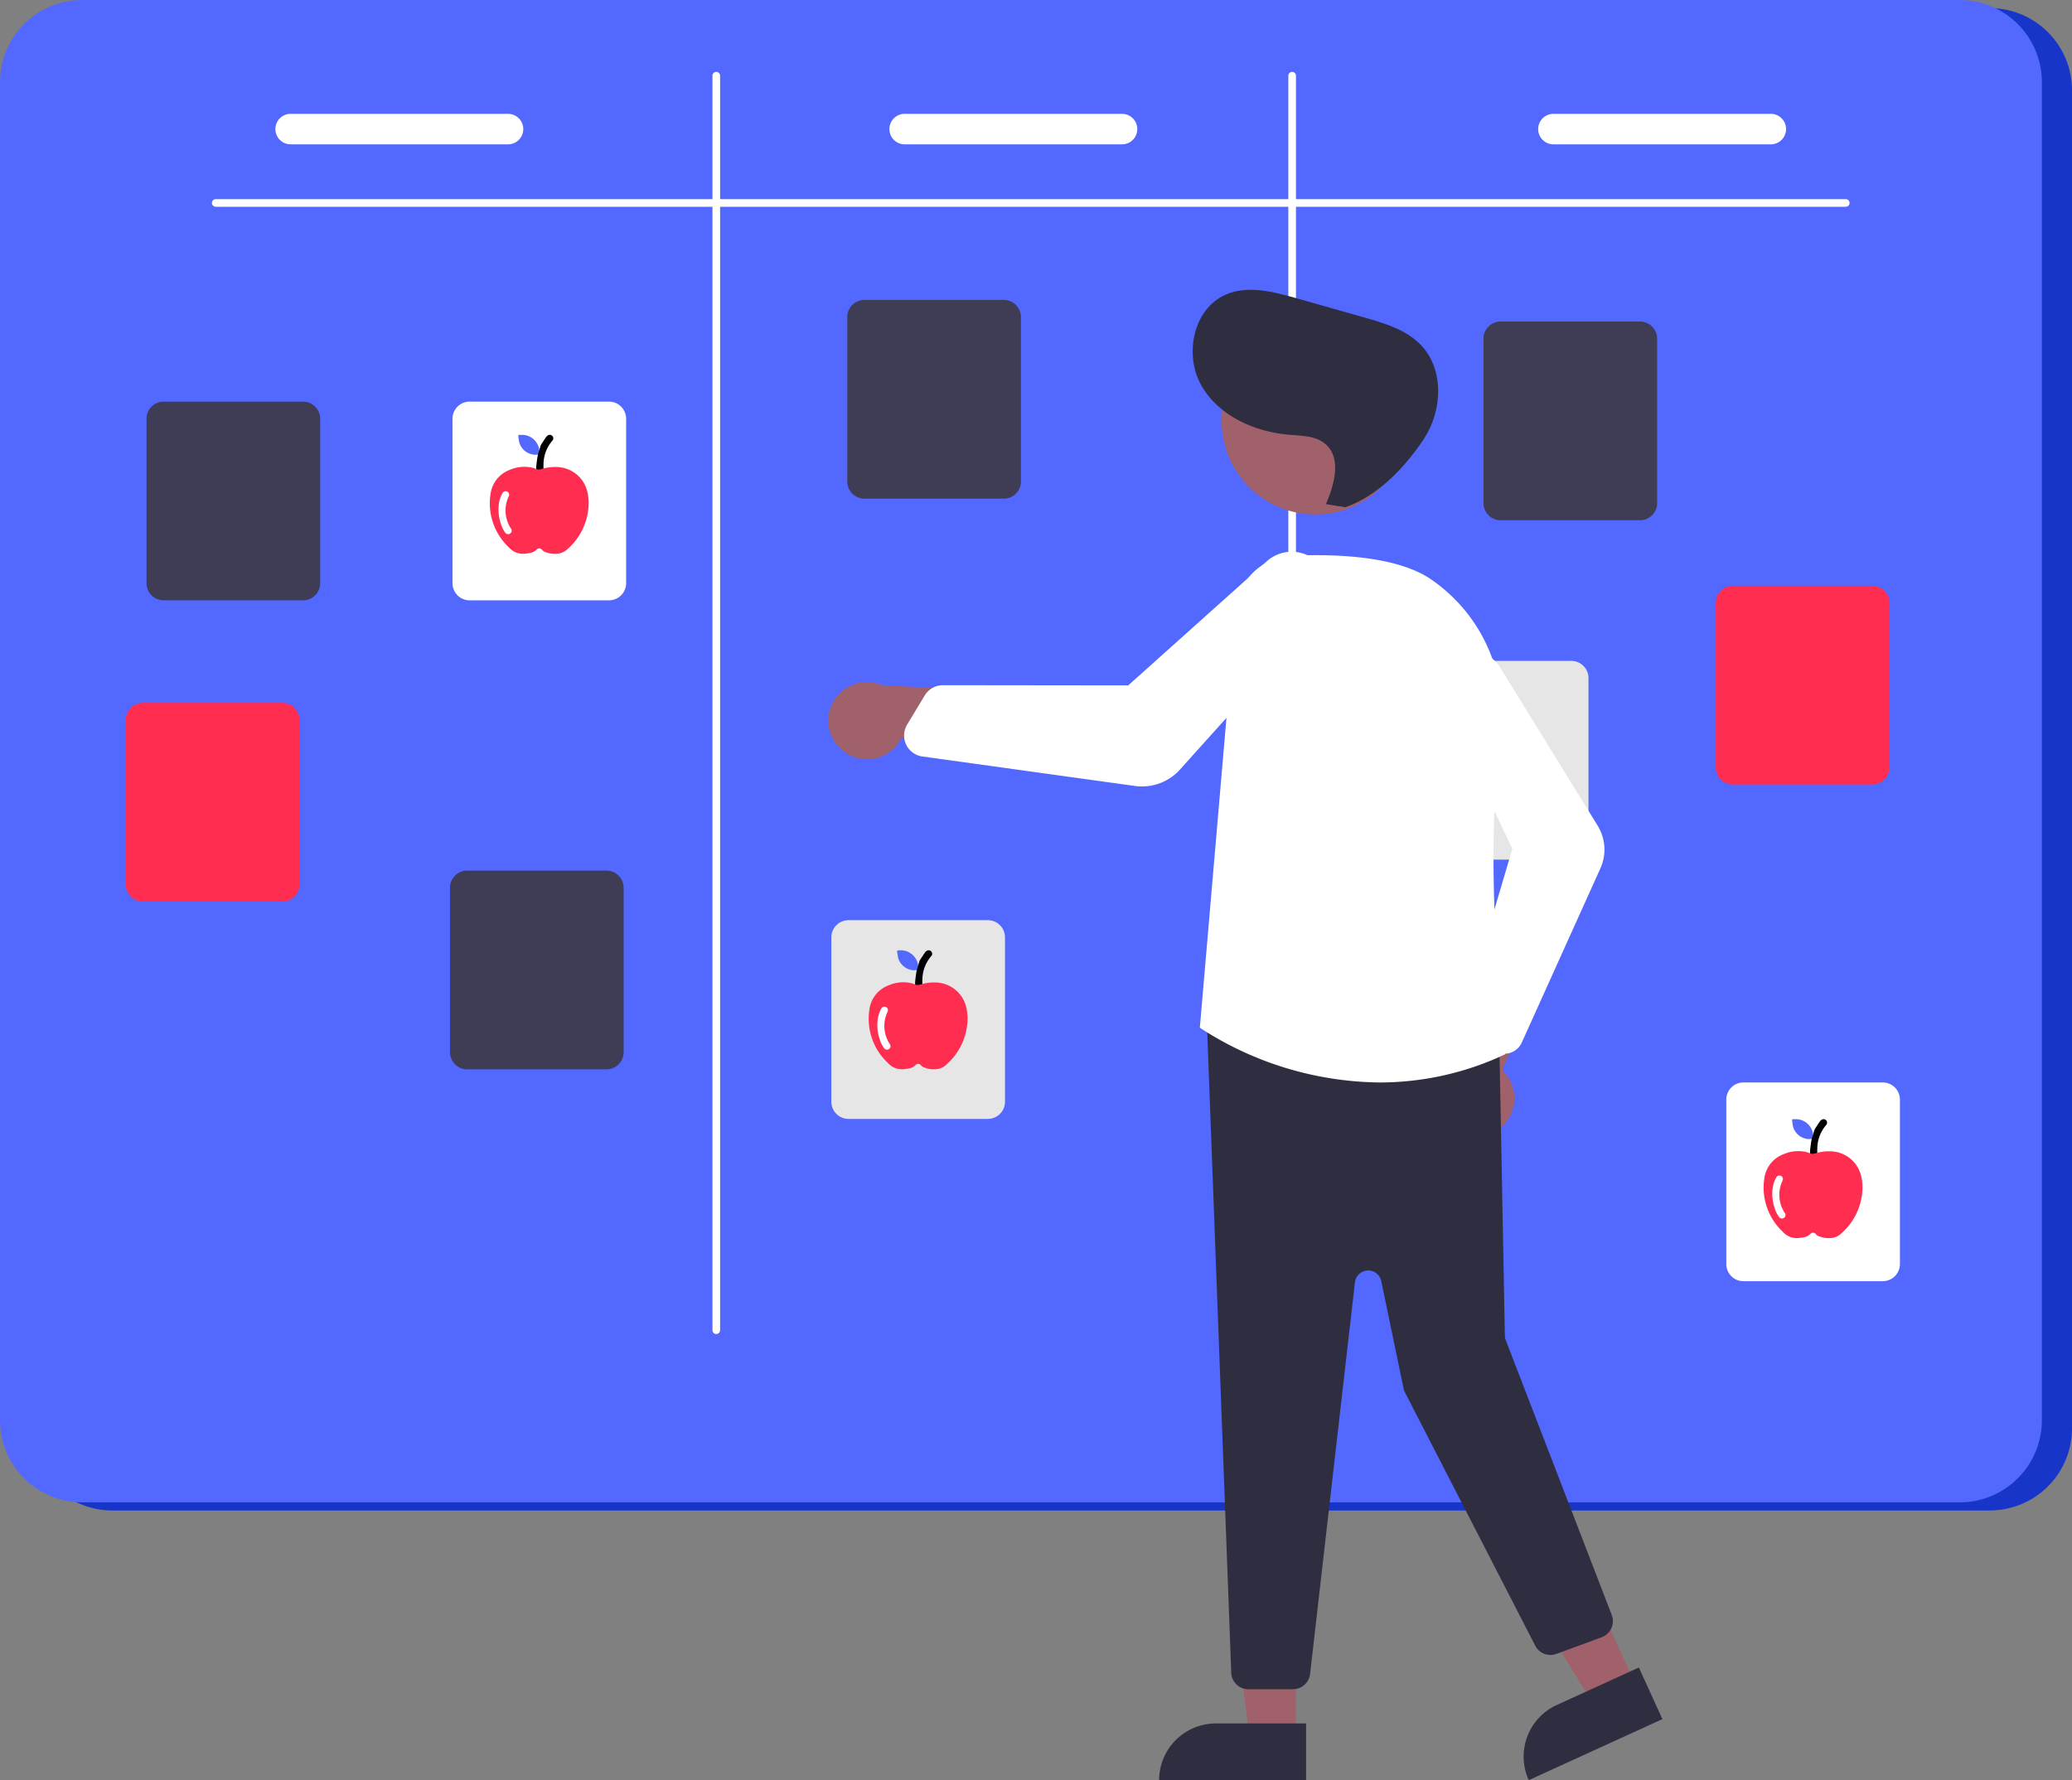
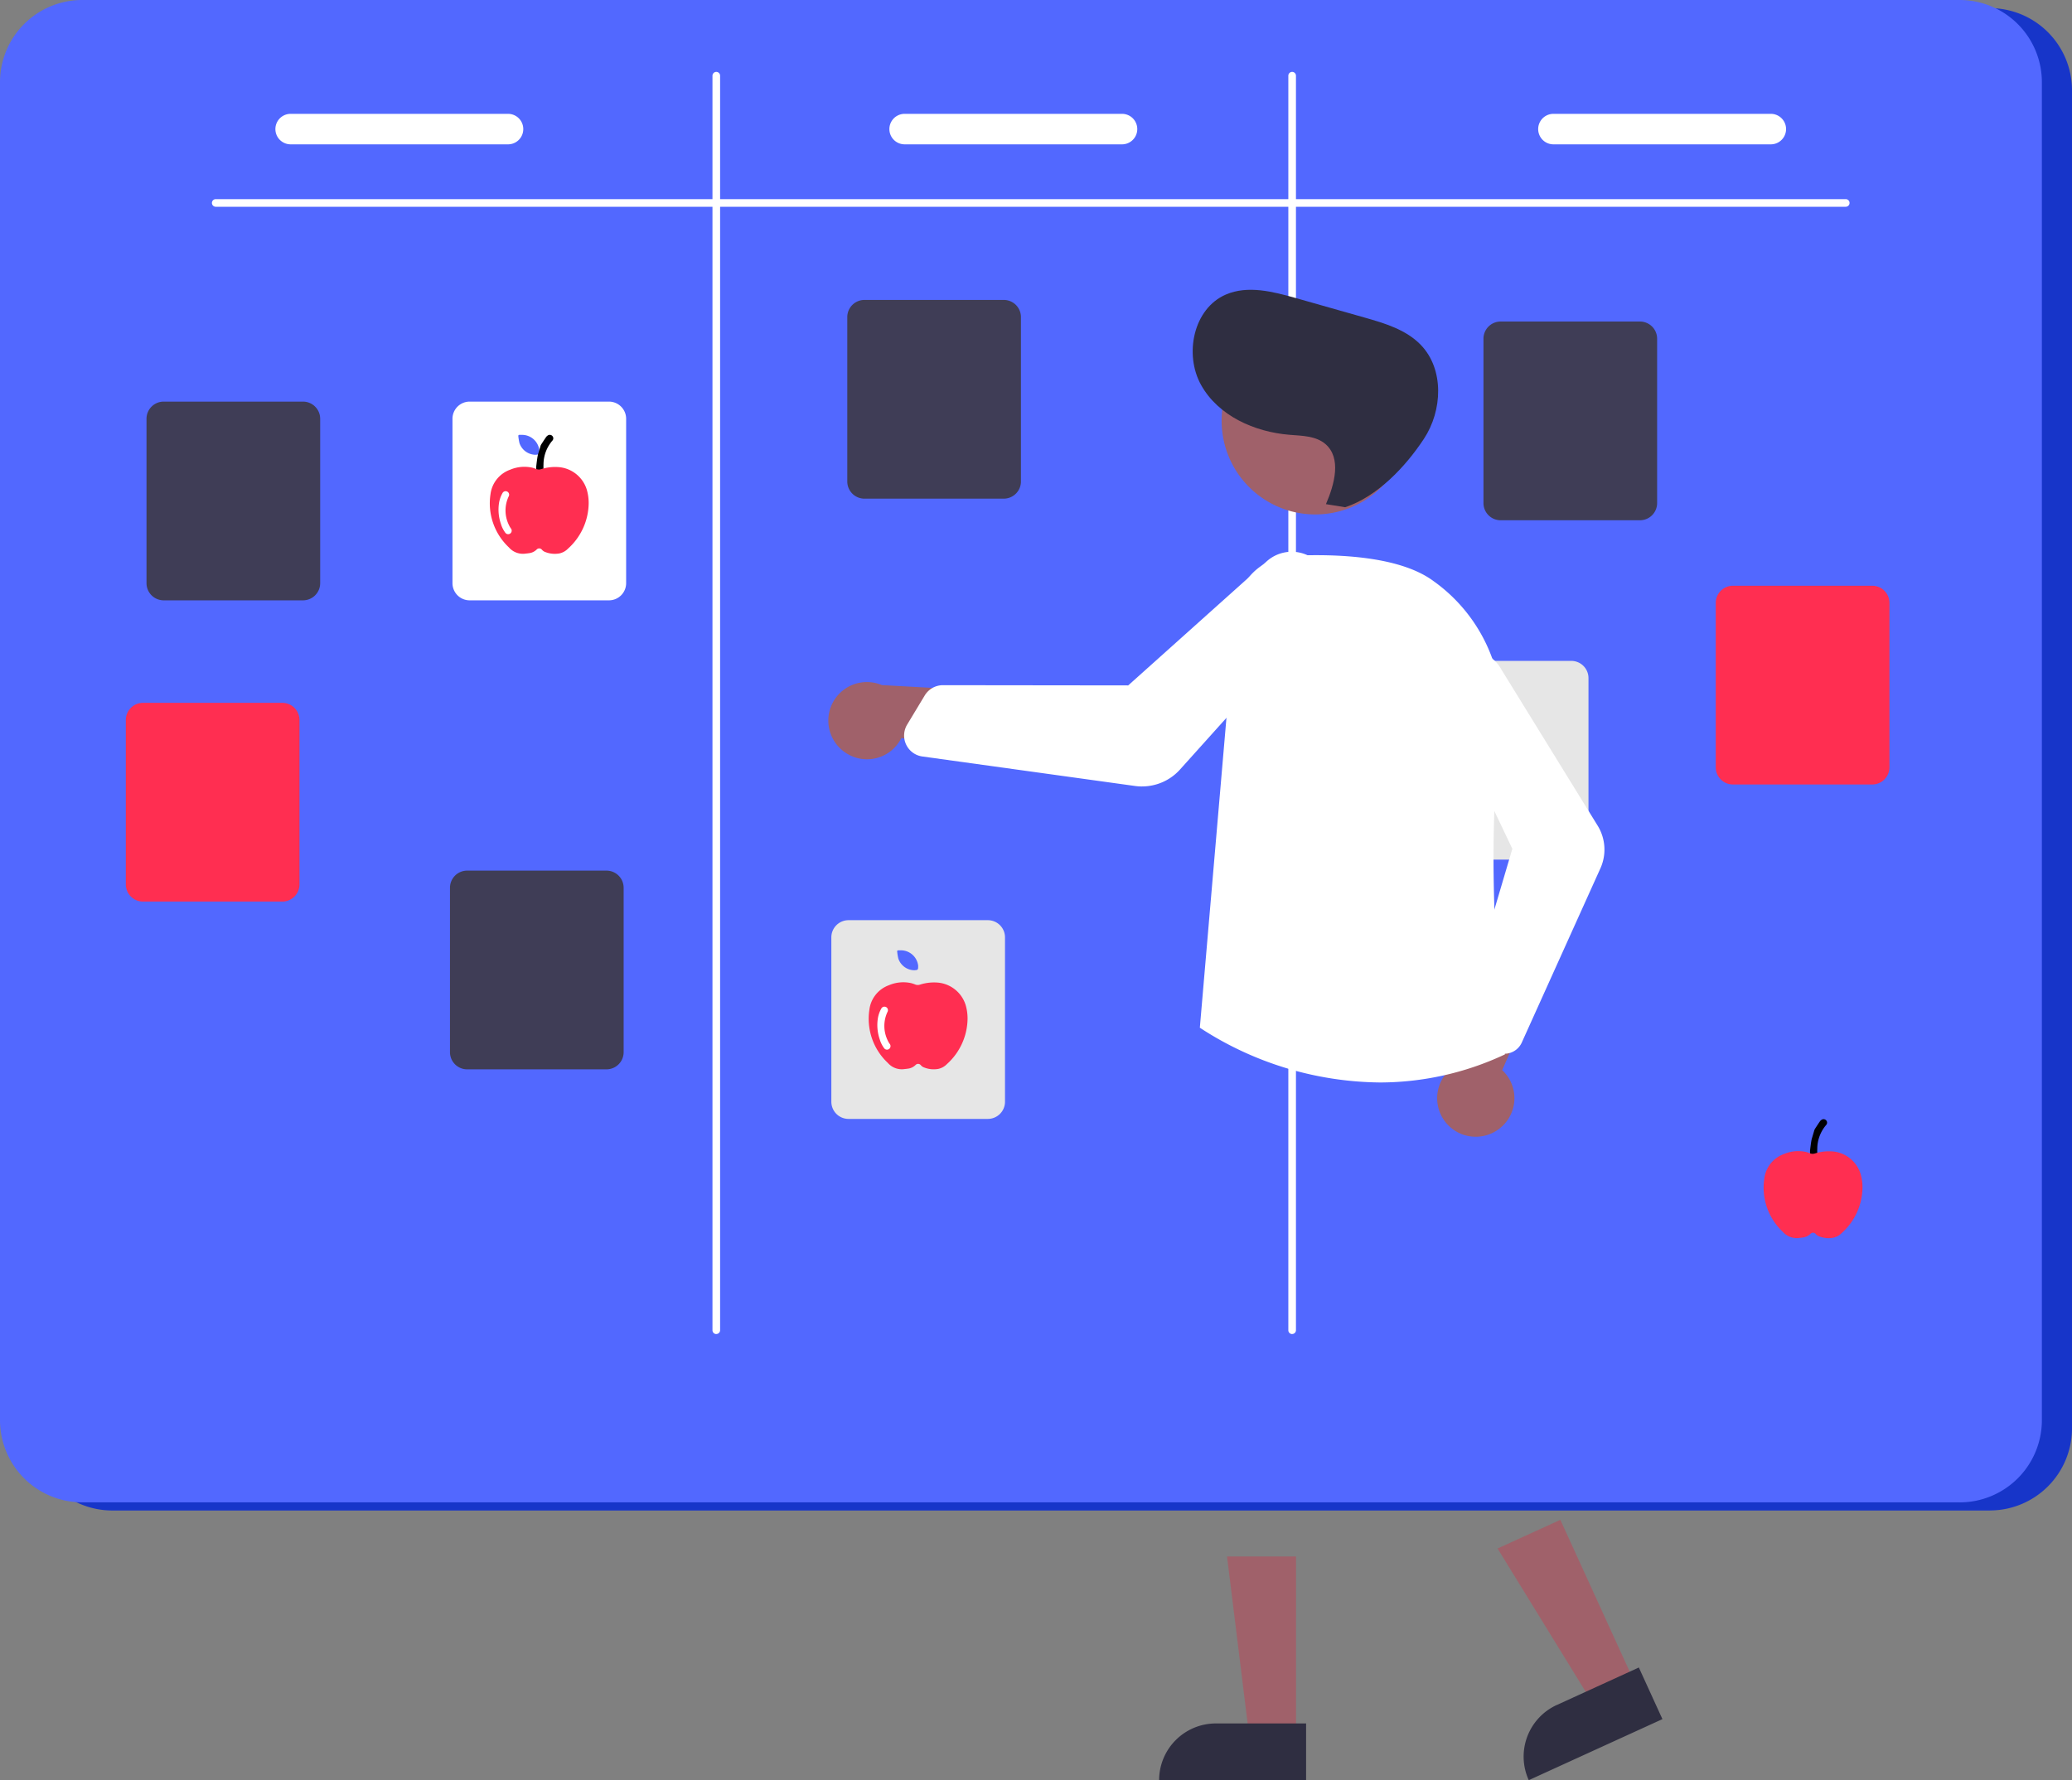
<svg xmlns="http://www.w3.org/2000/svg" id="Group_181" data-name="Group 181" width="221.004" height="189.909" viewBox="0 0 221.004 189.909">
  <rect x="0" y="0" width="221.004" height="189.909" fill="#808080" stroke="none" />
  <defs>
    <clipPath id="clip-path">
      <rect id="Rectangle_105" data-name="Rectangle 105" width="221.004" height="189.909" fill="none" />
    </clipPath>
  </defs>
  <g id="Group_180" data-name="Group 180" clip-path="url(#clip-path)">
    <path id="Path_585" data-name="Path 585" d="M216.923,162.4H16.672a8.77,8.77,0,0,1-8.77-8.77V10.9a8.77,8.77,0,0,1,8.77-8.77H216.923a8.769,8.769,0,0,1,8.77,8.77V153.626a8.769,8.769,0,0,1-8.77,8.77" transform="translate(-4.688 -1.263)" fill="#1735c9" />
    <path id="Path_586" data-name="Path 586" d="M209.021,160.267H8.77A8.77,8.77,0,0,1,0,151.5V8.77A8.77,8.77,0,0,1,8.77,0H209.021a8.769,8.769,0,0,1,8.77,8.77V151.5a8.769,8.769,0,0,1-8.77,8.77" fill="#5268ff" />
    <path id="Path_587" data-name="Path 587" d="M229.835,53.039H55.976a.407.407,0,1,1,0-.814H229.835a.407.407,0,1,1,0,.814" transform="translate(-32.965 -30.982)" fill="#fff" />
    <path id="Path_588" data-name="Path 588" d="M187.232,153.5a.407.407,0,0,1-.407-.407V19.262a.407.407,0,0,1,.814,0V153.088a.407.407,0,0,1-.407.407" transform="translate(-110.831 -11.185)" fill="#fff" />
    <path id="Path_589" data-name="Path 589" d="M338.232,153.5a.407.407,0,0,1-.407-.407V19.262a.407.407,0,1,1,.814,0V153.088a.407.407,0,0,1-.407.407" transform="translate(-200.409 -11.185)" fill="#fff" />
    <path id="Path_590" data-name="Path 590" d="M55.112,126.524H40.248a1.833,1.833,0,0,1-1.83-1.83v-17.54a1.833,1.833,0,0,1,1.83-1.83H55.112a1.833,1.833,0,0,1,1.83,1.83v17.54a1.833,1.833,0,0,1-1.83,1.83" transform="translate(-22.791 -62.481)" fill="#3f3d56" />
    <path id="Path_591" data-name="Path 591" d="M134.687,249.524H119.823a1.833,1.833,0,0,1-1.83-1.83v-17.54a1.833,1.833,0,0,1,1.83-1.83h14.863a1.833,1.833,0,0,1,1.83,1.83v17.54a1.833,1.833,0,0,1-1.83,1.83" transform="translate(-69.997 -135.449)" fill="#3f3d56" />
    <path id="Path_592" data-name="Path 592" d="M405.687,105.524H390.823a1.833,1.833,0,0,1-1.83-1.83V86.153a1.833,1.833,0,0,1,1.83-1.83h14.863a1.833,1.833,0,0,1,1.83,1.83v17.54a1.833,1.833,0,0,1-1.83,1.83" transform="translate(-230.763 -50.023)" fill="#3f3d56" />
    <path id="Path_593" data-name="Path 593" d="M466.6,174.814H451.735a1.833,1.833,0,0,1-1.83-1.83v-17.54a1.833,1.833,0,0,1,1.83-1.83H466.6a1.833,1.833,0,0,1,1.83,1.83v17.54a1.833,1.833,0,0,1-1.83,1.83" transform="translate(-266.898 -91.128)" fill="#ff2e51" />
-     <path id="Path_594" data-name="Path 594" d="M469.354,305.083H454.49a1.833,1.833,0,0,1-1.83-1.83v-17.54a1.833,1.833,0,0,1,1.83-1.83h14.863a1.833,1.833,0,0,1,1.83,1.83v17.54a1.833,1.833,0,0,1-1.83,1.83" transform="translate(-268.532 -168.408)" fill="#fff" />
    <path id="Path_595" data-name="Path 595" d="M387.687,194.524H372.823a1.833,1.833,0,0,1-1.83-1.83v-17.54a1.833,1.833,0,0,1,1.83-1.83h14.863a1.833,1.833,0,0,1,1.83,1.83v17.54a1.833,1.833,0,0,1-1.83,1.83" transform="translate(-220.085 -102.821)" fill="#e6e6e6" />
    <path id="Path_596" data-name="Path 596" d="M234.687,262.523H219.823a1.833,1.833,0,0,1-1.83-1.83v-17.54a1.833,1.833,0,0,1,1.83-1.83h14.863a1.833,1.833,0,0,1,1.83,1.83v17.54a1.833,1.833,0,0,1-1.83,1.83" transform="translate(-129.32 -143.16)" fill="#e6e6e6" />
    <path id="Path_597" data-name="Path 597" d="M49.687,205.524H34.823a1.833,1.833,0,0,1-1.83-1.83v-17.54a1.833,1.833,0,0,1,1.83-1.83H49.687a1.833,1.833,0,0,1,1.83,1.83v17.54a1.833,1.833,0,0,1-1.83,1.83" transform="translate(-19.573 -109.346)" fill="#ff2e51" />
    <path id="Path_598" data-name="Path 598" d="M135.342,126.524H120.478a1.833,1.833,0,0,1-1.83-1.83v-17.54a1.833,1.833,0,0,1,1.83-1.83h14.863a1.833,1.833,0,0,1,1.83,1.83v17.54a1.833,1.833,0,0,1-1.83,1.83" transform="translate(-70.386 -62.481)" fill="#fff" />
    <path id="Path_599" data-name="Path 599" d="M97.027,33.109H73.841a1.627,1.627,0,1,1,0-3.254H97.027a1.627,1.627,0,0,1,0,3.254" transform="translate(-42.84 -17.711)" fill="#fff" />
    <path id="Path_600" data-name="Path 600" d="M258.027,33.109H234.841a1.627,1.627,0,1,1,0-3.254h23.186a1.627,1.627,0,1,1,0,3.254" transform="translate(-138.35 -17.711)" fill="#fff" />
    <path id="Path_601" data-name="Path 601" d="M428.154,33.109H404.968a1.627,1.627,0,1,1,0-3.254h23.186a1.627,1.627,0,1,1,0,3.254" transform="translate(-239.275 -17.711)" fill="#fff" />
    <path id="Path_602" data-name="Path 602" d="M238.862,99.857H224a1.833,1.833,0,0,1-1.83-1.83V80.486a1.833,1.833,0,0,1,1.83-1.83h14.863a1.833,1.833,0,0,1,1.83,1.83v17.54a1.833,1.833,0,0,1-1.83,1.83" transform="translate(-131.797 -46.661)" fill="#3f3d56" />
    <path id="Path_603" data-name="Path 603" d="M329.112,427.436h-4.987L321.753,408.2h7.36Z" transform="translate(-190.874 -242.158)" fill="#a0616a" />
    <path id="Path_604" data-name="Path 604" d="M310,451.985h9.618v6.056H303.941A6.056,6.056,0,0,1,310,451.985" transform="translate(-180.307 -268.132)" fill="#2f2e41" />
    <path id="Path_605" data-name="Path 605" d="M407.381,416.084l-4.536,2.072-10.15-16.51,6.695-3.058Z" transform="translate(-232.959 -236.455)" fill="#a0616a" />
    <path id="Path_606" data-name="Path 606" d="M403.064,441.32l8.748-4,2.516,5.508-14.256,6.512a6.055,6.055,0,0,1,2.992-8.024" transform="translate(-237.01 -259.435)" fill="#2f2e41" />
    <path id="Path_607" data-name="Path 607" d="M383.462,267.512a4.091,4.091,0,0,0,.809-5.728,4.046,4.046,0,0,0-.483-.536l5.862-13.3-7.447,1.262-4.425,12.438a4.112,4.112,0,0,0,5.684,5.865" transform="translate(-223.562 -147.09)" fill="#a0616a" />
-     <path id="Path_608" data-name="Path 608" d="M325.657,336.5h-4.764a1.837,1.837,0,0,1-1.826-1.7l-2.6-69.378a1.829,1.829,0,0,1,2-1.954l27.552,2.926a1.831,1.831,0,0,1,1.652,1.787l.578,30.6a1.409,1.409,0,0,0,.1.486l11.3,29.308a1.83,1.83,0,0,1-1.049,2.366l-.026.01-4.828,1.779a1.831,1.831,0,0,1-2.26-.88l-13.884-27a1.814,1.814,0,0,1-.164-.465l-2.372-11.427a1.424,1.424,0,0,0-2.808.127l-4.784,41.785a1.83,1.83,0,0,1-1.819,1.622" transform="translate(-187.737 -156.294)" fill="#2f2e41" />
    <path id="Path_609" data-name="Path 609" d="M330.325,85.8a9.991,9.991,0,1,1-9.991,9.991,9.99,9.99,0,0,1,9.991-9.991" transform="translate(-190.032 -50.902)" fill="#a0616a" />
    <path id="Path_610" data-name="Path 610" d="M333.791,201.849a35.663,35.663,0,0,1-19.066-5.775l-.1-.067.01-.118,3.822-44.507a6.272,6.272,0,0,1,5.938-5.72c4.953-.228,11.605.059,15.167,2.712a17.368,17.368,0,0,1,7.116,16.561c-1.782,13.512.237,31.74.473,33.774l.017.146-.134.062a31.429,31.429,0,0,1-13.246,2.933" transform="translate(-186.647 -86.374)" fill="#fff" />
    <path id="Path_611" data-name="Path 611" d="M384.15,213.769a2.037,2.037,0,0,1-1.5-.66l-2.185-2.384a2.044,2.044,0,0,1-.451-1.95L385,191.909l-7.582-15.923a3.583,3.583,0,0,1,6.39-3.239L394.1,189.442A4.862,4.862,0,0,1,394.39,194l-8.383,18.575a2.029,2.029,0,0,1-1.532,1.171,2.054,2.054,0,0,1-.324.026" transform="translate(-223.69 -101.361)" fill="#fff" />
    <path id="Path_612" data-name="Path 612" d="M218.9,186.306a4.091,4.091,0,0,0,6.1-1.455l14.415,1.869-3.313-6.788-13.181-.735a4.112,4.112,0,0,0-4.022,7.109" transform="translate(-128.864 -106.115)" fill="#a0616a" />
    <path id="Path_613" data-name="Path 613" d="M262.454,169.748a5.518,5.518,0,0,1-.751-.052l-22.678-3.146a2.253,2.253,0,0,1-1.729-1.265,2.288,2.288,0,0,1-.129-.337h0a2.264,2.264,0,0,1,.234-1.8l1.877-3.111a2.272,2.272,0,0,1,1.935-1.093h0l19.767.023,14.763-13.227a4,4,0,0,1,5.483,5.823L266.5,167.945a5.436,5.436,0,0,1-4.044,1.8" transform="translate(-140.642 -85.85)" fill="#fff" />
    <path id="Path_614" data-name="Path 614" d="M326.959,98.868c.913-2.113,1.685-4.927-.066-6.42-1.016-.866-2.479-.868-3.81-.977-3.749-.3-7.609-2.029-9.441-5.313s-.81-8.17,2.648-9.652c2.33-1,5-.318,7.441.373l7.324,2.077c2.176.617,4.461,1.3,6.028,2.93,2.5,2.6,2.312,7,.327,10.013s-4.974,6.155-8.395,7.3Z" transform="translate(-185.531 -45.087)" fill="#2f2e41" />
    <path id="Path_615" data-name="Path 615" d="M470.237,293.511a1.856,1.856,0,0,1,1.907,1.521.705.705,0,0,1,.017.16c0,.383-.01.423-.425.444a1.833,1.833,0,0,1-1.691-1.245,5.672,5.672,0,0,1-.12-.712c-.019-.117.024-.179.151-.168.053,0,.107,0,.161,0" transform="translate(-278.772 -174.119)" fill="#5268ff" />
    <path id="Path_616" data-name="Path 616" d="M474.624,297.3v-.415s.108-1.016.192-1.3l.278-.933c.024-.045.044-.092.072-.134.17-.261.339-.523.517-.78a.682.682,0,0,1,.188-.17.368.368,0,0,1,.475.069.358.358,0,0,1,.009.48,3.922,3.922,0,0,0-.957,2.571c-.013.167,0,.336,0,.515Z" transform="translate(-281.562 -174.119)" />
    <path id="Path_617" data-name="Path 617" d="M473.015,305.738a6.607,6.607,0,0,1-2.2,4.878,1.82,1.82,0,0,1-.938.518,2.777,2.777,0,0,1-1.605-.2.939.939,0,0,1-.246-.2.369.369,0,0,0-.546-.032,1.4,1.4,0,0,1-.861.408c-.127.023-.258.029-.386.047a1.975,1.975,0,0,1-1.724-.665,6.449,6.449,0,0,1-1.964-5.694,3.193,3.193,0,0,1,2.1-2.6,3.888,3.888,0,0,1,2.333-.22,3.06,3.06,0,0,1,.447.148.743.743,0,0,0,.5.021,4.9,4.9,0,0,1,2.046-.208,3.427,3.427,0,0,1,2.836,2.371,5.018,5.018,0,0,1,.207,1.428" transform="translate(-274.357 -179.092)" fill="#ff2e51" />
-     <path id="Path_618" data-name="Path 618" d="M465.471,308.289a.372.372,0,0,1,.352.535,3.509,3.509,0,0,0,.025,3.091,1.952,1.952,0,0,0,.211.356.376.376,0,1,1-.6.454,3.01,3.01,0,0,1-.476-.954,4.666,4.666,0,0,1-.21-2.155,3.129,3.129,0,0,1,.385-1.135.374.374,0,0,1,.312-.193" transform="translate(-275.691 -182.887)" fill="#fff" />
    <path id="Path_619" data-name="Path 619" d="M136.225,114.046a1.856,1.856,0,0,1,1.907,1.52.729.729,0,0,1,.017.16c0,.383-.01.423-.425.444a1.833,1.833,0,0,1-1.691-1.245,5.673,5.673,0,0,1-.12-.711c-.019-.118.024-.18.151-.169.053,0,.107,0,.161,0" transform="translate(-80.625 -67.655)" fill="#5268ff" />
    <path id="Path_620" data-name="Path 620" d="M140.612,117.832v-.415s.108-1.016.192-1.3l.278-.933c.024-.045.044-.092.072-.134.17-.261.339-.524.517-.78a.684.684,0,0,1,.188-.17.368.368,0,0,1,.476.069.357.357,0,0,1,.009.48,3.922,3.922,0,0,0-.957,2.571c-.013.167,0,.336,0,.515Z" transform="translate(-83.416 -67.655)" />
    <path id="Path_621" data-name="Path 621" d="M139,126.274a6.605,6.605,0,0,1-2.2,4.878,1.814,1.814,0,0,1-.938.518,2.774,2.774,0,0,1-1.605-.2.941.941,0,0,1-.246-.2.369.369,0,0,0-.546-.032,1.4,1.4,0,0,1-.861.408c-.127.023-.258.028-.386.047a1.975,1.975,0,0,1-1.724-.665,6.449,6.449,0,0,1-1.964-5.694,3.192,3.192,0,0,1,2.1-2.6,3.888,3.888,0,0,1,2.333-.22,3.017,3.017,0,0,1,.447.148.744.744,0,0,0,.5.021,4.9,4.9,0,0,1,2.046-.208,3.427,3.427,0,0,1,2.836,2.371,5.02,5.02,0,0,1,.207,1.428" transform="translate(-76.21 -72.629)" fill="#ff2e51" />
    <path id="Path_622" data-name="Path 622" d="M131.459,128.824a.372.372,0,0,1,.352.535,3.509,3.509,0,0,0,.025,3.091,1.953,1.953,0,0,0,.211.356.376.376,0,1,1-.6.454,3.009,3.009,0,0,1-.476-.954,4.665,4.665,0,0,1-.21-2.155,3.128,3.128,0,0,1,.385-1.135.374.374,0,0,1,.312-.193" transform="translate(-77.544 -76.423)" fill="#fff" />
    <path id="Path_623" data-name="Path 623" d="M235.57,249.231a1.856,1.856,0,0,1,1.907,1.521.705.705,0,0,1,.017.16c0,.383-.01.423-.425.444a1.833,1.833,0,0,1-1.691-1.245,5.665,5.665,0,0,1-.12-.712c-.019-.117.024-.179.151-.168.053,0,.107,0,.161,0" transform="translate(-139.56 -147.851)" fill="#5268ff" />
-     <path id="Path_624" data-name="Path 624" d="M239.957,253.017V252.6s.108-1.016.192-1.3l.278-.933c.024-.045.044-.092.072-.134.17-.261.339-.523.517-.78a.683.683,0,0,1,.188-.17.368.368,0,0,1,.476.069.357.357,0,0,1,.009.48,3.922,3.922,0,0,0-.957,2.571c-.013.167,0,.336,0,.515Z" transform="translate(-142.35 -147.851)" />
    <path id="Path_625" data-name="Path 625" d="M238.348,261.459a6.606,6.606,0,0,1-2.2,4.878,1.814,1.814,0,0,1-.938.518,2.773,2.773,0,0,1-1.605-.2.941.941,0,0,1-.246-.2.369.369,0,0,0-.546-.032,1.4,1.4,0,0,1-.861.408c-.127.023-.258.028-.386.047a1.975,1.975,0,0,1-1.724-.665,6.449,6.449,0,0,1-1.964-5.694,3.192,3.192,0,0,1,2.1-2.6,3.888,3.888,0,0,1,2.333-.22,3.016,3.016,0,0,1,.447.148.743.743,0,0,0,.5.021,4.9,4.9,0,0,1,2.046-.208,3.427,3.427,0,0,1,2.836,2.371,5.02,5.02,0,0,1,.207,1.428" transform="translate(-135.145 -152.825)" fill="#ff2e51" />
    <path id="Path_626" data-name="Path 626" d="M230.8,264.009a.372.372,0,0,1,.352.535,3.509,3.509,0,0,0,.025,3.091,1.952,1.952,0,0,0,.211.356.376.376,0,1,1-.6.454,3.008,3.008,0,0,1-.476-.954,4.665,4.665,0,0,1-.21-2.155,3.128,3.128,0,0,1,.385-1.135.374.374,0,0,1,.312-.193" transform="translate(-136.479 -156.619)" fill="#fff" />
  </g>
</svg>